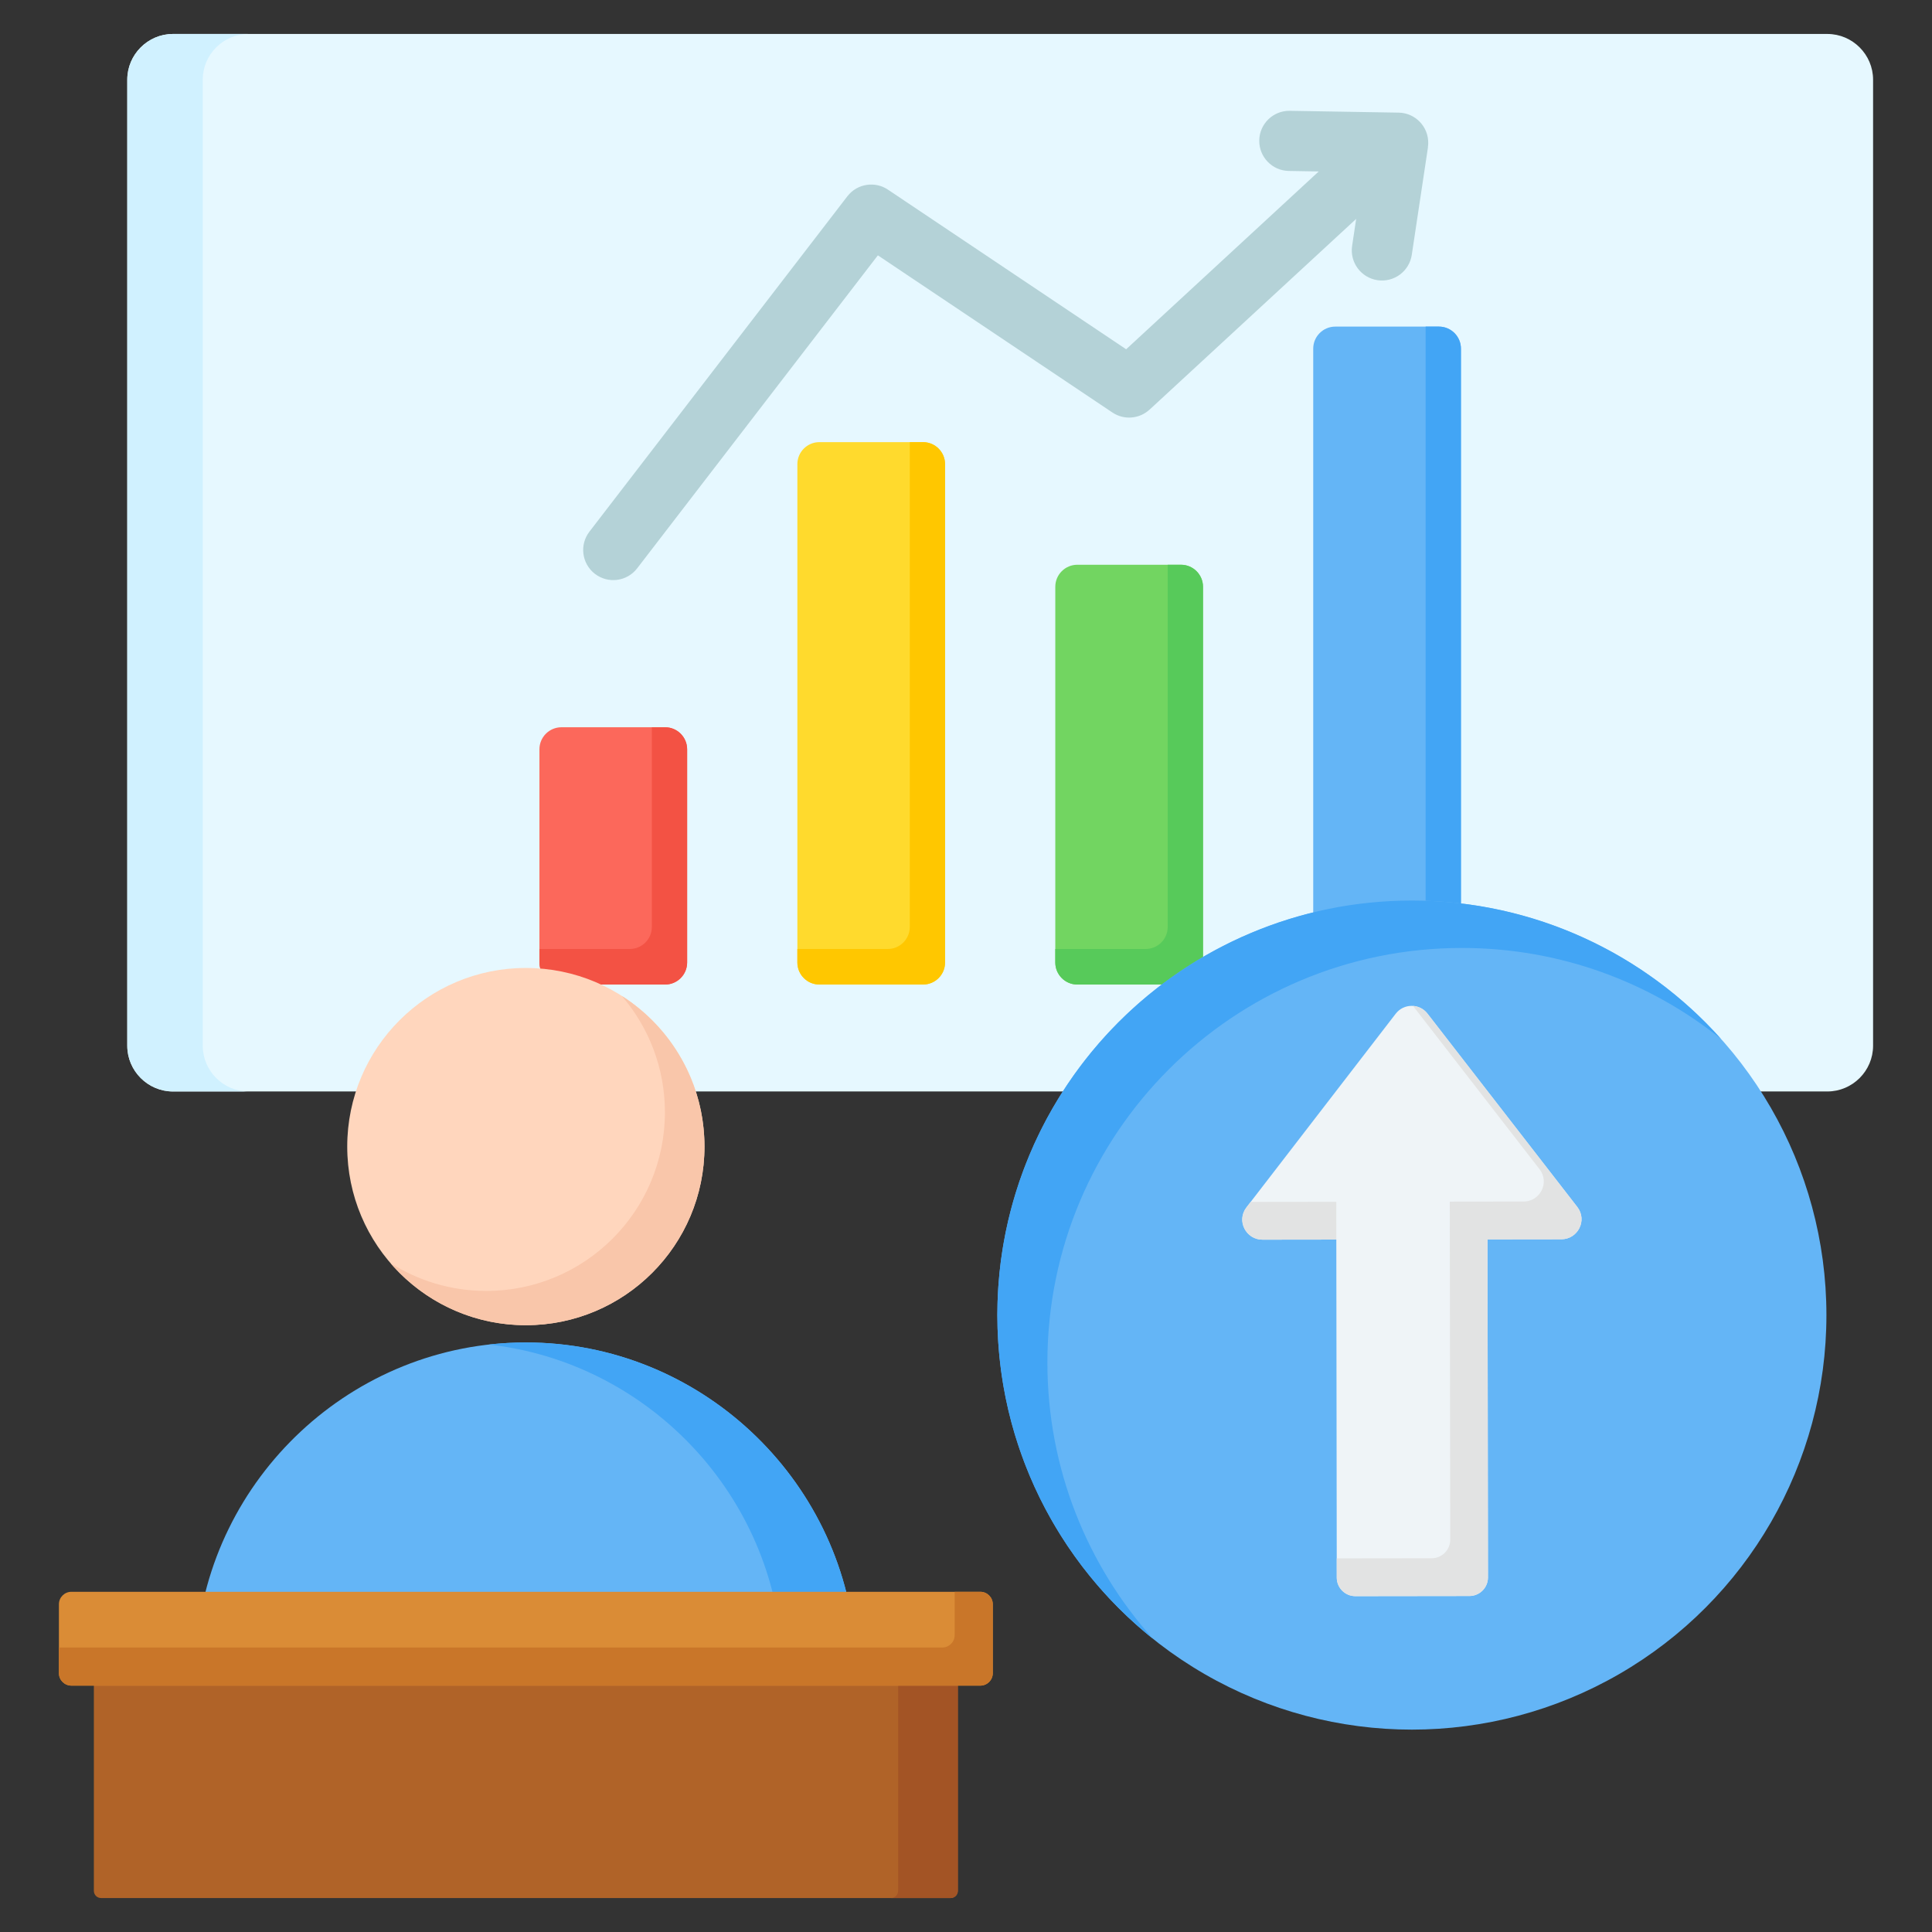
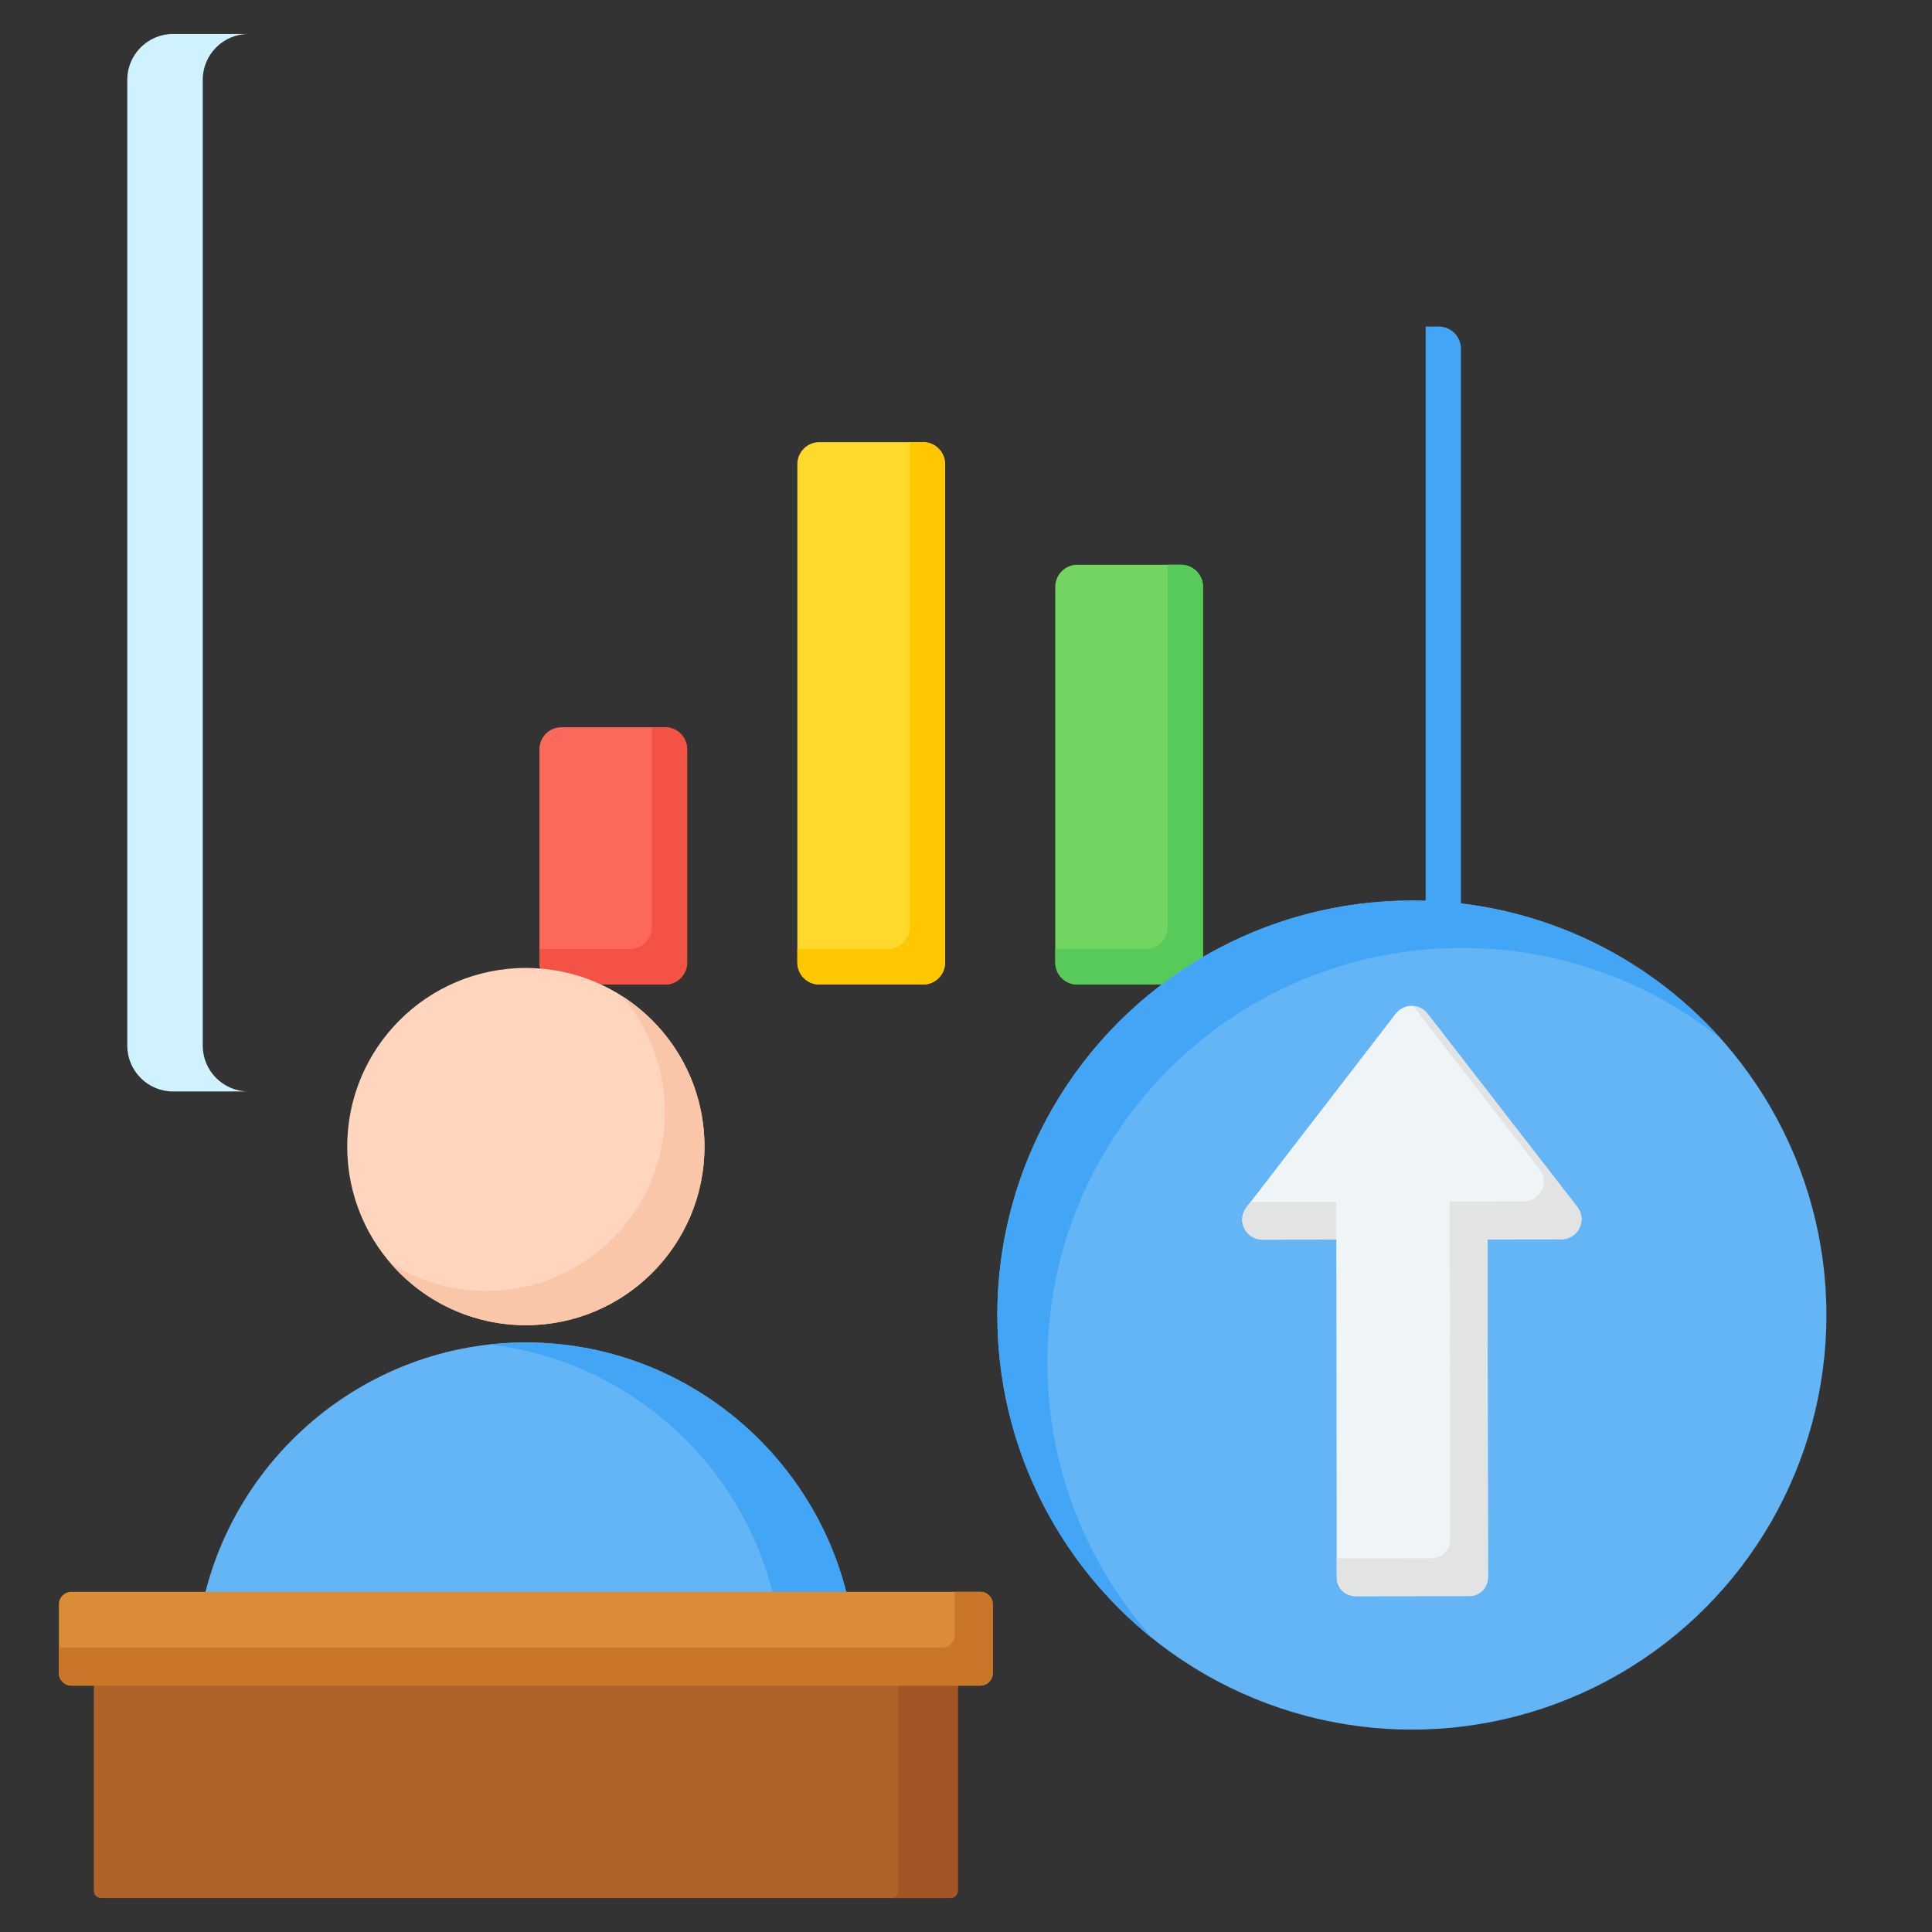
<svg xmlns="http://www.w3.org/2000/svg" id="Layer_1" enable-background="new 0 0 512 512" viewBox="0 0 512 512">
  <rect x="0" y="0" width="512" height="512" fill="#333333" stroke="none" />
  <g clip-rule="evenodd" fill-rule="evenodd">
    <g>
-       <path d="m45.85 9h438.418c6.665 0 12.119 5.454 12.119 12.119v256.012c0 6.665-5.453 12.119-12.119 12.119h-438.418c-6.666 0-12.119-5.453-12.119-12.119v-256.012c0-6.665 5.453-12.119 12.119-12.119z" fill="#e6f8ff" />
      <path d="m45.85 9h20c-6.666 0-12.119 5.454-12.119 12.119v256.012c0 6.665 5.453 12.119 12.119 12.119h-20c-6.666 0-12.119-5.453-12.119-12.119v-256.012c0-6.665 5.453-12.119 12.119-12.119z" fill="#d0f1ff" />
    </g>
    <g>
      <path d="m148.787 192.731h27.478c3.212 0 5.833 2.62 5.833 5.833v56.518c0 3.213-2.62 5.833-5.833 5.833h-27.478c-3.212 0-5.833-2.62-5.833-5.833v-56.518c0-3.213 2.621-5.833 5.833-5.833z" fill="#fc685b" />
      <path d="m172.746 192.731h3.519c3.212 0 5.833 2.62 5.833 5.833v56.518c0 3.213-2.62 5.833-5.833 5.833h-27.478c-3.212 0-5.833-2.62-5.833-5.833v-3.592h23.959c3.213 0 5.833-2.62 5.833-5.833z" fill="#f35244" />
      <path d="m217.142 117.17h27.477c3.213 0 5.833 2.62 5.833 5.833v132.079c0 3.213-2.62 5.833-5.833 5.833h-27.477c-3.212 0-5.833-2.62-5.833-5.833v-132.08c0-3.212 2.621-5.832 5.833-5.832z" fill="#ffda2d" />
      <path d="m241.1 117.17h3.519c3.213 0 5.833 2.62 5.833 5.833v132.079c0 3.213-2.62 5.833-5.833 5.833h-27.477c-3.212 0-5.833-2.62-5.833-5.833v-3.592h23.958c3.213 0 5.833-2.62 5.833-5.833z" fill="#ffc700" />
      <path d="m285.497 149.665h27.478c3.212 0 5.833 2.62 5.833 5.833v99.584c0 3.213-2.62 5.833-5.833 5.833h-27.478c-3.212 0-5.833-2.62-5.833-5.833v-99.584c0-3.213 2.62-5.833 5.833-5.833z" fill="#72d561" />
      <path d="m309.456 149.665h3.519c3.212 0 5.833 2.62 5.833 5.833v99.584c0 3.213-2.62 5.833-5.833 5.833h-27.478c-3.212 0-5.833-2.62-5.833-5.833v-3.592h23.959c3.212 0 5.832-2.62 5.832-5.833v-95.992z" fill="#57ca5a" />
-       <path d="m353.852 86.554h27.478c3.212 0 5.833 2.62 5.833 5.833v162.694c0 3.213-2.62 5.833-5.833 5.833h-27.478c-3.212 0-5.833-2.62-5.833-5.833v-162.694c0-3.213 2.62-5.833 5.833-5.833z" fill="#64b5f6" />
      <path d="m377.81 86.554h3.519c3.212 0 5.833 2.62 5.833 5.833v162.694c0 3.213-2.62 5.833-5.833 5.833h-27.478c-3.212 0-5.833-2.62-5.833-5.833v-3.592h23.958c3.212 0 5.833-2.62 5.833-5.833v-159.102z" fill="#42a5f5" />
-       <path d="m168.839 150.633c-2.692 3.486-7.701 4.13-11.188 1.437-3.486-2.692-4.13-7.701-1.438-11.188l68.355-88.872c2.618-3.389 7.426-4.091 10.894-1.653l62.978 42.203 51.038-47.123-7.919-.133c-4.401-.069-7.913-3.693-7.844-8.094s3.693-7.913 8.094-7.844l28.842.483c4.401.069 7.913 3.693 7.844 8.094-.006.36-.035.713-.087 1.059l.024.004-4.294 28.526c-.656 4.366-4.727 7.374-9.094 6.719-4.366-.656-7.374-4.727-6.719-9.094l1.076-7.151-54.761 50.56-.006-.007c-2.648 2.44-6.714 2.849-9.837.757l-62.15-41.648z" fill="#b4d2d7" />
    </g>
    <g>
      <circle cx="374.165" cy="348.512" fill="#64b5f6" r="109.856" />
      <path d="m305.522 434.277c-25.121-20.133-41.213-51.067-41.213-85.765 0-60.672 49.184-109.856 109.856-109.856 32.551 0 61.789 14.161 81.905 36.654-18.805-15.071-42.669-24.091-68.643-24.091-60.672 0-109.856 49.184-109.856 109.856.001 28.121 10.572 53.77 27.951 73.202z" fill="#42a5f5" />
      <path d="m354.138 328.501-19.58.026c-4.331.008-6.988-4.979-4.223-8.568l39.547-51.319c2.129-2.762 6.284-2.767 8.42-.011l39.684 51.213c2.776 3.582.131 8.576-4.201 8.58l-19.579.026.119 89.595c.004 2.703-2.198 4.911-4.902 4.914l-30.251.04c-2.703.004-4.911-2.199-4.915-4.902z" fill="#eff4f7" />
      <path d="m354.138 328.501-19.58.026c-4.331.008-6.988-4.979-4.223-8.568l1.111-1.441 22.679-.029zm20.324-61.924c1.445.098 2.857.782 3.841 2.051l39.684 51.213c2.776 3.582.131 8.576-4.201 8.58l-19.579.026.119 89.595c.004 2.703-2.198 4.911-4.902 4.914l-30.251.04c-2.703.004-4.911-2.199-4.915-4.902l-.007-5.105 25.173-.033c2.703-.003 4.905-2.211 4.902-4.915l-.119-89.595 19.579-.026c4.332-.003 6.977-4.998 4.201-8.58z" fill="#e2e3e3" />
    </g>
    <g>
      <path d="m52.016 436.783c3.386-45.136 41.376-81.018 87.34-81.018s83.953 35.883 87.339 81.018c.268 3.566-2.517 6.567-6.093 6.567h-162.492c-3.576 0-6.36-3.001-6.094-6.567z" fill="#64b5f6" />
      <path d="m129.583 356.316c3.21-.361 6.471-.552 9.774-.552 45.964 0 83.953 35.883 87.339 81.018.268 3.566-2.517 6.567-6.093 6.567h-19.547c3.576 0 6.361-3.001 6.093-6.567-3.143-41.891-36.096-75.807-77.566-80.466z" fill="#42a5f5" />
      <circle cx="139.357" cy="303.856" fill="#ffd6bd" r="47.337" />
      <path d="m103.461 334.715c8.681 10.089 21.542 16.479 35.895 16.479 26.143 0 47.337-21.193 47.337-47.337 0-16.79-8.742-31.537-21.923-39.942 7.13 8.287 11.441 19.068 11.441 30.858 0 26.143-21.194 47.337-47.337 47.337-9.352 0-18.071-2.714-25.413-7.395z" fill="#f9c6aa" />
    </g>
    <g>
      <path d="m251.934 425.273h-225.155c-1.046 0-1.903.856-1.903 1.903v73.922c0 1.047.856 1.903 1.903 1.903h225.155c1.046 0 1.903-.856 1.903-1.903v-73.922c0-1.047-.857-1.903-1.903-1.903z" fill="#b06328" />
      <path d="m251.934 425.273h-15.823c1.047 0 1.903.856 1.903 1.903v73.922c0 1.047-.856 1.903-1.903 1.903h15.823c1.046 0 1.903-.856 1.903-1.903v-73.922c0-1.047-.857-1.903-1.903-1.903z" fill="#a35425" />
      <path d="m259.799 421.842h-240.886c-1.815 0-3.3 1.485-3.3 3.3v18.267c0 1.815 1.485 3.3 3.3 3.3h240.885c1.815 0 3.3-1.485 3.3-3.3v-18.267c.001-1.815-1.484-3.3-3.299-3.3z" fill="#da8c36" />
      <path d="m259.799 421.842h-6.798v11.468c0 1.815-1.485 3.3-3.301 3.3h-234.087v6.799c0 1.815 1.485 3.3 3.3 3.3h240.885c1.816 0 3.301-1.485 3.301-3.3v-18.266c0-1.816-1.485-3.301-3.3-3.301z" fill="#c97629" />
    </g>
  </g>
</svg>